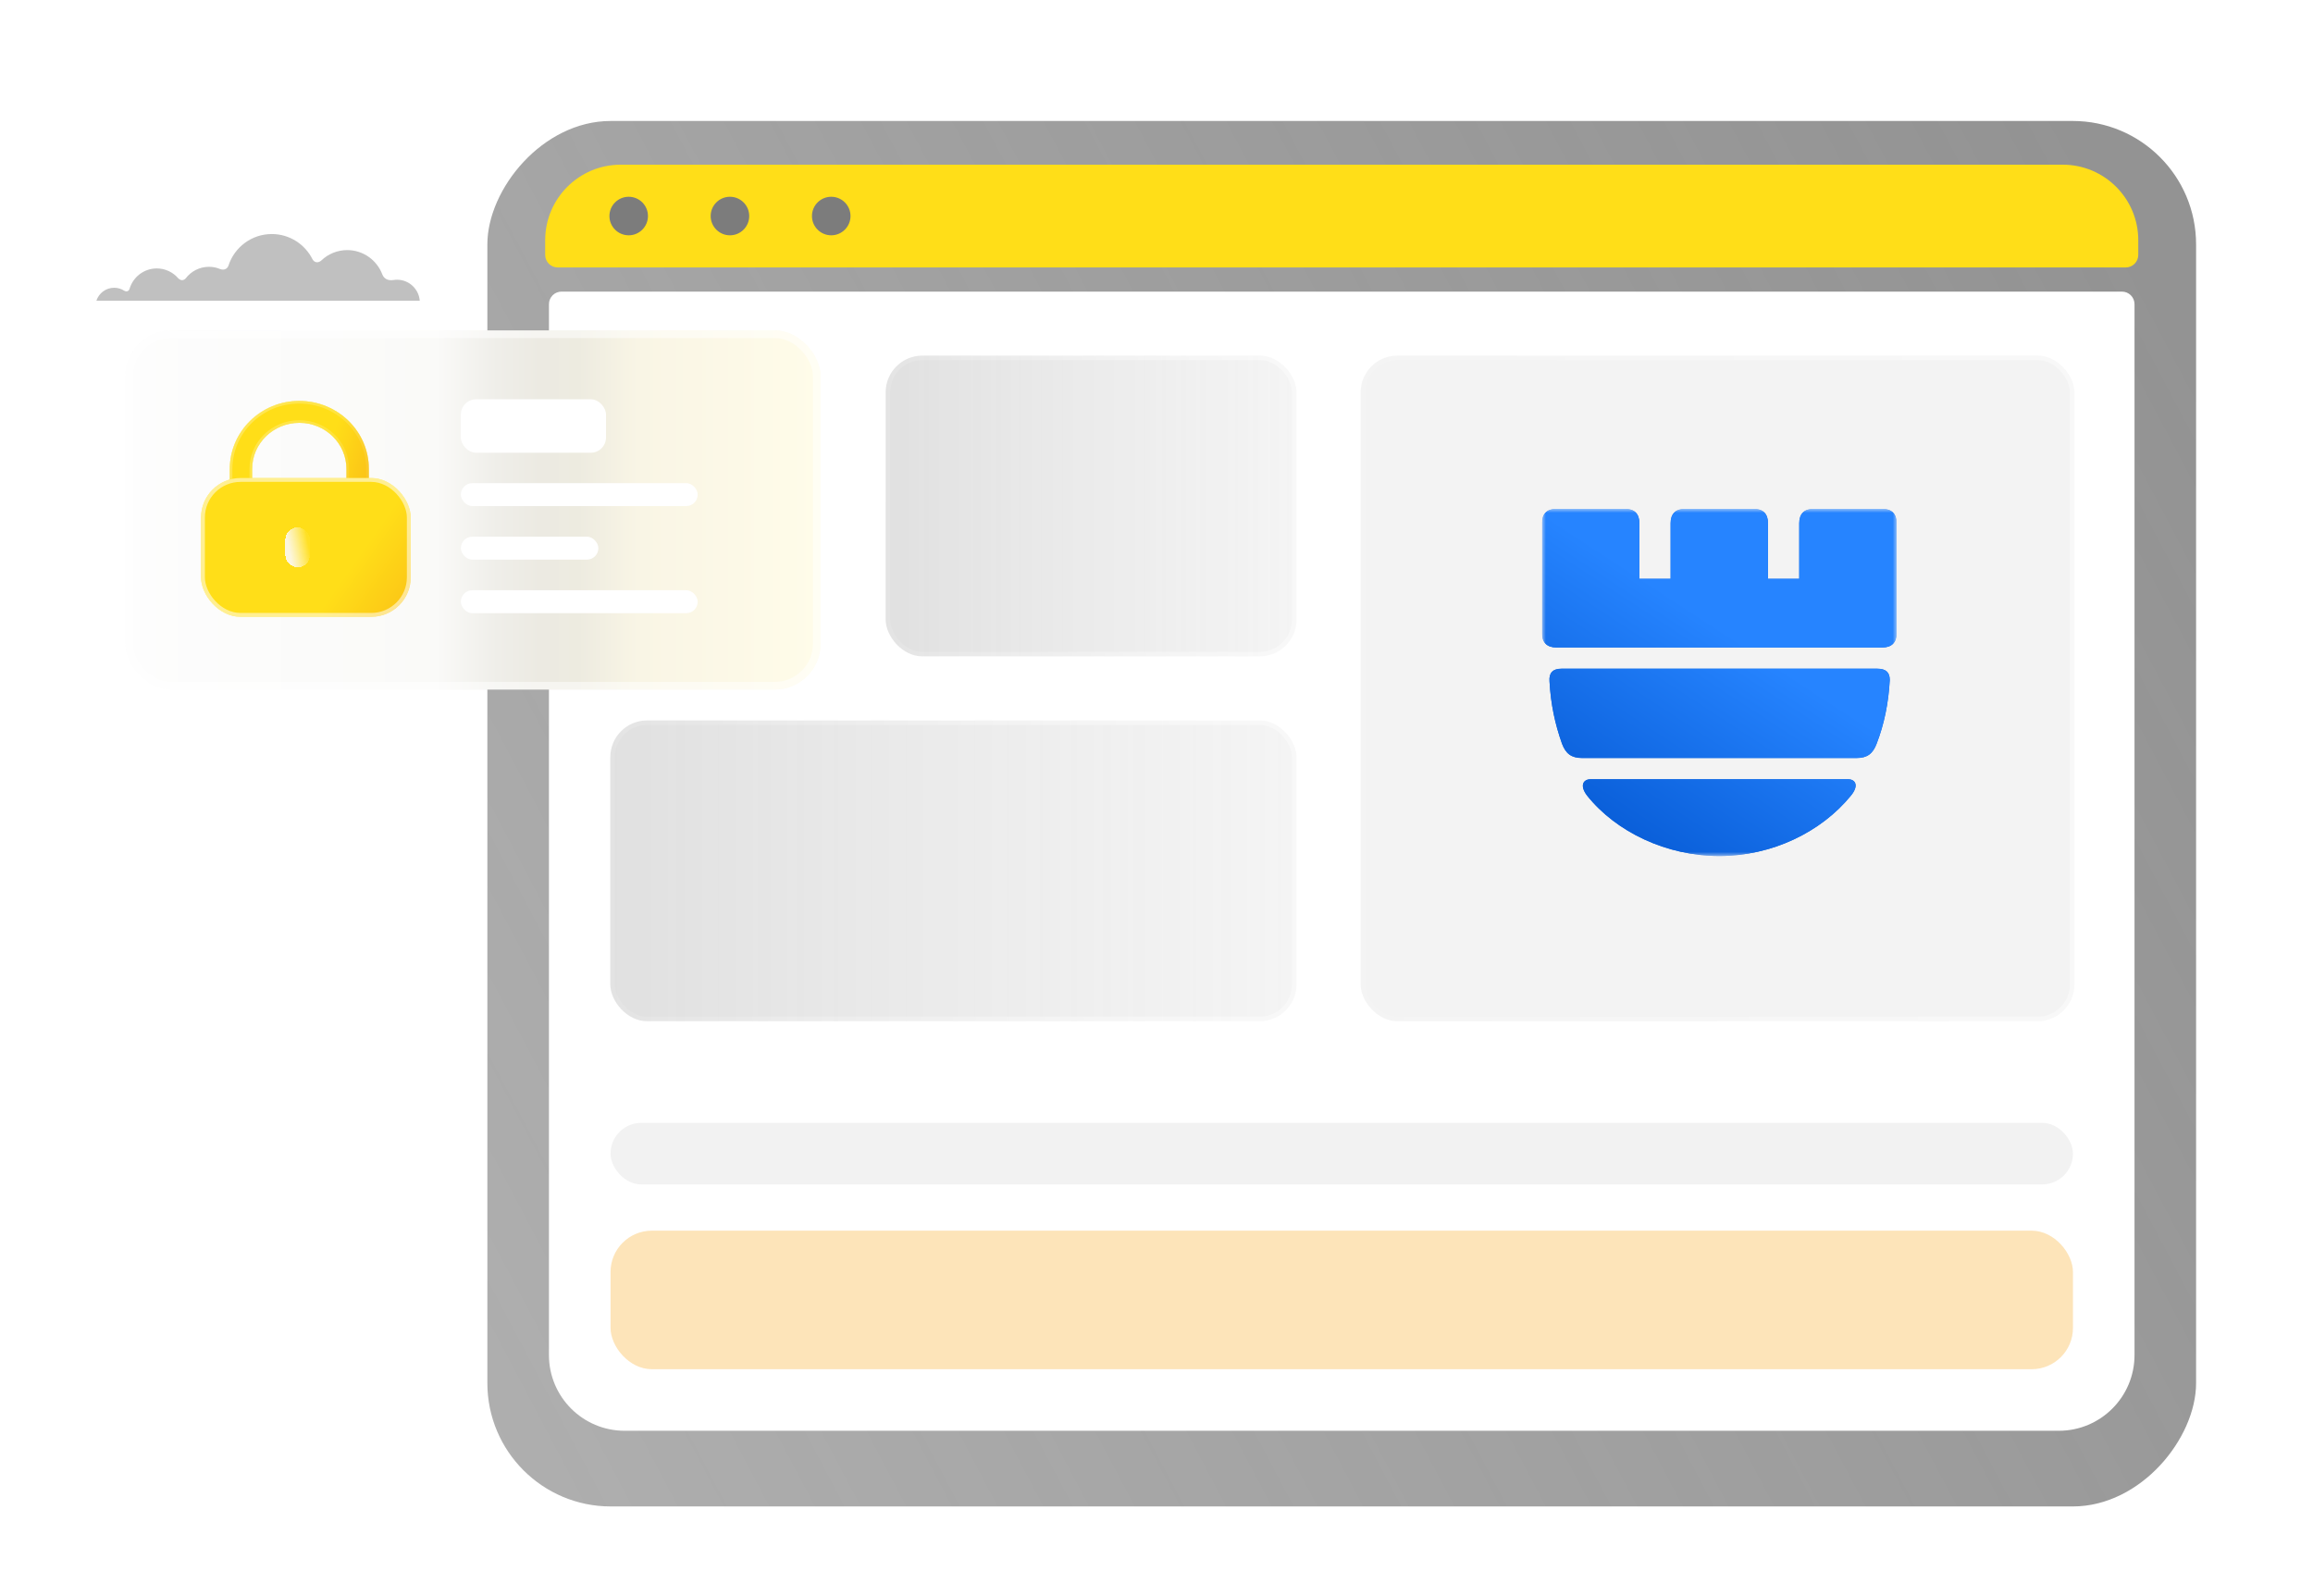
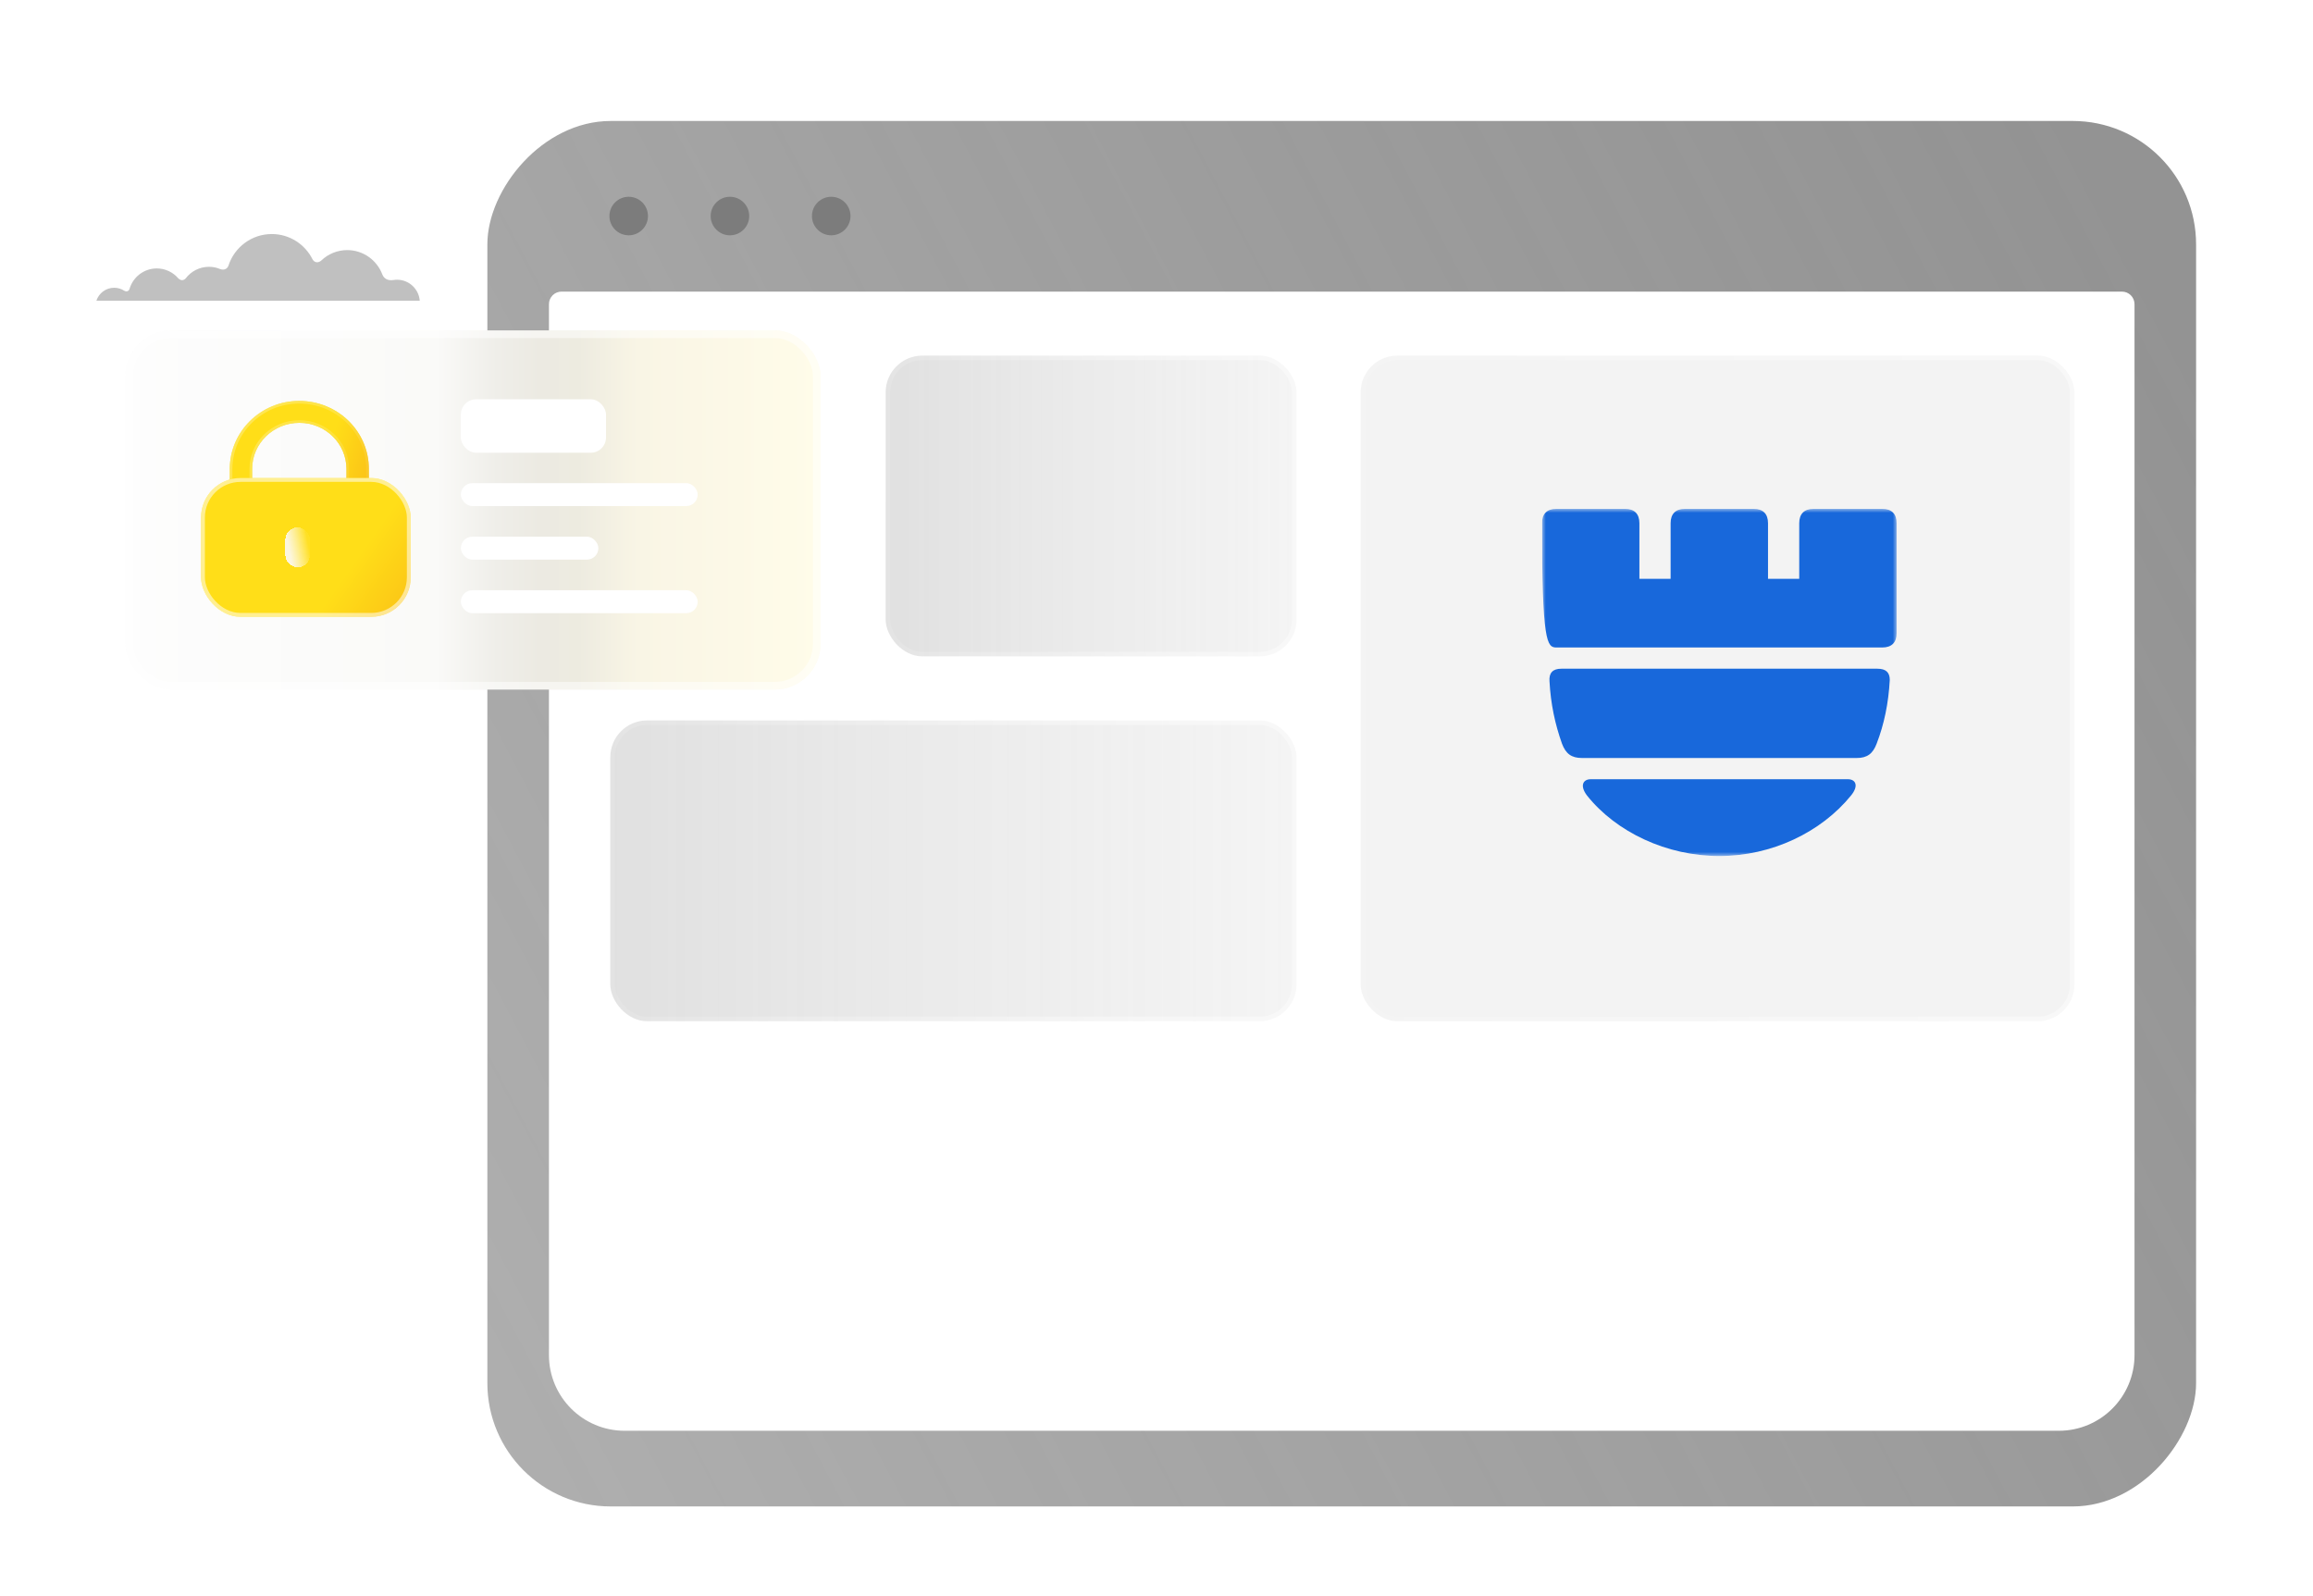
<svg xmlns="http://www.w3.org/2000/svg" width="300" height="207" viewBox="0 0 300 207" fill="none">
  <g filter="url(#filter0_bd_1689_21734)">
    <rect width="221.624" height="179.695" rx="16" transform="matrix(-1 0 0 1 284.836 13.859)" fill="url(#paint0_linear_1689_21734)" />
  </g>
-   <path d="M70.711 31.159C70.711 25.747 75.099 21.359 80.511 21.359H267.538C272.951 21.359 277.338 25.747 277.338 31.159V33.057C277.338 33.959 276.607 34.69 275.705 34.69H72.344C71.442 34.69 70.711 33.959 70.711 33.057V31.159Z" fill="#FFDE18" />
  <path d="M81.543 30.519C82.923 30.519 84.042 29.399 84.042 28.019C84.042 26.639 82.923 25.52 81.543 25.52C80.162 25.52 79.043 26.639 79.043 28.019C79.043 29.399 80.162 30.519 81.543 30.519Z" fill="#7C7C7C" />
  <path d="M94.675 30.519C96.056 30.519 97.175 29.399 97.175 28.019C97.175 26.639 96.056 25.52 94.675 25.52C93.295 25.52 92.176 26.639 92.176 28.019C92.176 29.399 93.295 30.519 94.675 30.519Z" fill="#7C7C7C" />
  <path d="M107.812 30.519C109.192 30.519 110.312 29.399 110.312 28.019C110.312 26.639 109.192 25.52 107.812 25.52C106.432 25.52 105.312 26.639 105.312 28.019C105.312 29.399 106.432 30.519 107.812 30.519Z" fill="#7C7C7C" />
  <path d="M71.199 39.454C71.199 38.552 71.93 37.82 72.833 37.82H275.217C276.119 37.82 276.851 38.552 276.851 39.454V175.749C276.851 181.173 272.454 185.57 267.029 185.57H81.021C75.596 185.57 71.199 181.173 71.199 175.749V39.454Z" fill="white" />
-   <rect opacity="0.3" x="79.188" y="159.617" width="189.679" height="17.97" rx="5.357" fill="#F7A515" />
-   <rect x="79.188" y="145.633" width="189.679" height="7.986" rx="3.993" fill="#F2F2F2" />
  <rect x="79.155" y="93.44" width="89.009" height="39.009" rx="4.772" fill="url(#paint1_linear_1689_21734)" stroke="url(#paint2_linear_1689_21734)" stroke-width="1.17" />
  <rect x="114.87" y="46.12" width="53.295" height="39.009" rx="4.772" fill="url(#paint3_linear_1689_21734)" stroke="url(#paint4_linear_1689_21734)" stroke-width="1.17" />
  <rect x="176.475" y="46.12" width="92.58" height="86.33" rx="4.772" fill="#F3F3F3" stroke="url(#paint5_linear_1689_21734)" stroke-width="1.17" />
  <g filter="url(#filter1_d_1689_21734)">
    <rect x="15.18" y="42.855" width="90.179" height="46.576" rx="5.946" fill="url(#paint6_linear_1689_21734)" />
    <rect x="15.675" y="43.351" width="89.188" height="45.585" rx="5.45" stroke="white" stroke-opacity="0.5" stroke-width="0.991" />
  </g>
  <rect x="59.773" y="76.555" width="30.72" height="2.973" rx="1.486" fill="white" />
  <rect x="59.773" y="69.609" width="17.837" height="2.973" rx="1.486" fill="white" />
  <rect x="59.773" y="62.664" width="30.72" height="2.973" rx="1.486" fill="white" />
  <rect x="59.773" y="51.785" width="18.828" height="6.937" rx="1.982" fill="white" />
  <g filter="url(#filter2_bd_1689_21734)">
    <path d="M47.84 60.813V76.398C47.26 76.236 46.803 76.398 46.173 76.398L44.936 76.155V60.813C44.936 57.518 42.198 54.84 38.829 54.84C35.46 54.84 32.722 57.502 32.705 60.78V76.155L31.801 76.398C31.153 76.398 30.382 76.236 29.801 76.415V60.813C29.817 55.944 33.85 52 38.796 52C43.808 52 47.84 55.944 47.84 60.813Z" fill="url(#paint7_linear_1689_21734)" />
-     <path d="M47.84 60.813V76.398C47.26 76.236 46.803 76.398 46.173 76.398L44.936 76.155V60.813C44.936 57.518 42.198 54.84 38.829 54.84C35.46 54.84 32.722 57.502 32.705 60.78V76.155L31.801 76.398C31.153 76.398 30.382 76.236 29.801 76.415V60.813C29.817 55.944 33.85 52 38.796 52C43.808 52 47.84 55.944 47.84 60.813Z" fill="white" fill-opacity="0.5" />
    <path d="M47.84 60.813V76.398C47.26 76.236 46.803 76.398 46.173 76.398L44.936 76.155V60.813C44.936 57.518 42.198 54.84 38.829 54.84C35.46 54.84 32.722 57.502 32.705 60.78V76.155L31.801 76.398C31.153 76.398 30.382 76.236 29.801 76.415V60.813C29.817 55.944 33.85 52 38.796 52C43.808 52 47.84 55.944 47.84 60.813Z" fill="url(#paint8_linear_1689_21734)" />
    <path d="M32.535 60.779V60.78V76.024L31.778 76.228C31.584 76.227 31.385 76.211 31.177 76.196C31.049 76.186 30.919 76.176 30.785 76.169C30.513 76.155 30.233 76.153 29.971 76.199V60.813C29.988 56.041 33.941 52.171 38.796 52.171C43.717 52.171 47.67 56.042 47.67 60.813V76.186C47.438 76.147 47.223 76.151 47.012 76.167C46.924 76.174 46.839 76.183 46.753 76.191C46.572 76.209 46.393 76.227 46.189 76.228L45.107 76.015V60.813C45.107 57.42 42.288 54.67 38.829 54.67C35.37 54.67 32.552 57.403 32.535 60.779Z" stroke="url(#paint9_linear_1689_21734)" stroke-width="0.341" />
  </g>
  <g filter="url(#filter3_bd_1689_21734)">
    <rect x="25" y="62" width="27.198" height="17.999" rx="5.122" fill="white" fill-opacity="0.05" />
    <rect x="25" y="62" width="27.198" height="17.999" rx="5.122" fill="url(#paint10_linear_1689_21734)" />
    <rect x="25.25" y="62.25" width="26.698" height="17.499" rx="4.872" stroke="white" stroke-opacity="0.53" stroke-width="0.5" />
  </g>
  <g filter="url(#filter4_bd_1689_21734)">
    <rect x="37" y="68.398" width="3.2" height="5.2" rx="1.6" fill="url(#paint11_linear_1689_21734)" shape-rendering="crispEdges" />
  </g>
  <path d="M54.443 39.002C54.32 37.479 53.05 36.281 51.5 36.281C51.339 36.281 51.181 36.294 51.027 36.319C50.361 36.42 49.821 36.2 49.583 35.581C48.884 33.743 47.111 32.437 45.033 32.437C43.783 32.435 42.58 32.918 41.676 33.784C41.309 34.117 40.814 34.105 40.544 33.65C39.578 31.698 37.571 30.355 35.251 30.355C32.624 30.355 30.397 32.077 29.63 34.457C29.532 34.759 29.167 35.128 28.547 34.892C28.088 34.702 27.597 34.605 27.101 34.605C25.875 34.605 24.787 35.189 24.094 36.094C23.821 36.402 23.46 36.425 23.13 36.106C22.785 35.701 22.356 35.376 21.873 35.153C21.391 34.93 20.866 34.815 20.334 34.816C18.653 34.816 17.236 35.946 16.794 37.49C16.664 37.838 16.324 37.839 16.119 37.707C15.728 37.455 15.273 37.322 14.808 37.322C13.73 37.322 12.819 38.027 12.5 39.002L54.443 39.002Z" fill="#C0C0C0" />
  <g clip-path="url(#clip0_1689_21734)">
    <mask id="mask0_1689_21734" style="mask-type:luminance" maskUnits="userSpaceOnUse" x="200" y="66" width="46" height="46">
      <path d="M245.998 66H200V111.026H245.998V66Z" fill="white" />
    </mask>
    <g mask="url(#mask0_1689_21734)">
-       <path d="M201.863 83.978H244.135C245.35 83.978 245.998 83.33 245.998 82.115V67.863C245.998 66.648 245.35 66 244.135 66H235.227C234.012 66 233.364 66.648 233.364 67.863V75.07H229.315V67.863C229.315 66.648 228.668 66 227.453 66H218.545C217.33 66 216.682 66.648 216.682 67.863V75.07H212.633V67.863C212.633 66.648 211.985 66 210.771 66H201.863C200.648 66 200 66.648 200 67.863V82.115C200 83.33 200.648 83.978 201.863 83.978ZM202.591 96.449C201.701 93.939 201.134 91.347 200.972 88.351C200.891 87.298 201.377 86.731 202.51 86.731H243.487C244.621 86.731 245.107 87.217 245.107 88.189C244.945 91.185 244.378 93.939 243.406 96.449C242.92 97.745 242.191 98.312 240.815 98.312H205.183C203.806 98.312 203.077 97.745 202.591 96.449ZM240.086 103.171C236.199 107.949 229.801 111.026 222.999 111.026C216.196 111.026 209.637 107.949 205.831 103.171C204.859 101.875 205.345 101.065 206.317 101.065H239.681C240.653 101.065 241.139 101.875 240.086 103.171Z" fill="#1868DB" />
-       <path d="M201.863 83.978H244.135C245.35 83.978 245.998 83.33 245.998 82.115V67.863C245.998 66.648 245.35 66 244.135 66H235.227C234.012 66 233.364 66.648 233.364 67.863V75.07H229.315V67.863C229.315 66.648 228.668 66 227.453 66H218.545C217.33 66 216.682 66.648 216.682 67.863V75.07H212.633V67.863C212.633 66.648 211.985 66 210.771 66H201.863C200.648 66 200 66.648 200 67.863V82.115C200 83.33 200.648 83.978 201.863 83.978ZM202.591 96.449C201.701 93.939 201.134 91.347 200.972 88.351C200.891 87.298 201.377 86.731 202.51 86.731H243.487C244.621 86.731 245.107 87.217 245.107 88.189C244.945 91.185 244.378 93.939 243.406 96.449C242.92 97.745 242.191 98.312 240.815 98.312H205.183C203.806 98.312 203.077 97.745 202.591 96.449ZM240.086 103.171C236.199 107.949 229.801 111.026 222.999 111.026C216.196 111.026 209.637 107.949 205.831 103.171C204.859 101.875 205.345 101.065 206.317 101.065H239.681C240.653 101.065 241.139 101.875 240.086 103.171Z" fill="url(#paint12_linear_1689_21734)" />
+       <path d="M201.863 83.978H244.135C245.35 83.978 245.998 83.33 245.998 82.115V67.863C245.998 66.648 245.35 66 244.135 66H235.227C234.012 66 233.364 66.648 233.364 67.863V75.07H229.315V67.863C229.315 66.648 228.668 66 227.453 66H218.545C217.33 66 216.682 66.648 216.682 67.863V75.07H212.633V67.863C212.633 66.648 211.985 66 210.771 66H201.863C200.648 66 200 66.648 200 67.863C200 83.33 200.648 83.978 201.863 83.978ZM202.591 96.449C201.701 93.939 201.134 91.347 200.972 88.351C200.891 87.298 201.377 86.731 202.51 86.731H243.487C244.621 86.731 245.107 87.217 245.107 88.189C244.945 91.185 244.378 93.939 243.406 96.449C242.92 97.745 242.191 98.312 240.815 98.312H205.183C203.806 98.312 203.077 97.745 202.591 96.449ZM240.086 103.171C236.199 107.949 229.801 111.026 222.999 111.026C216.196 111.026 209.637 107.949 205.831 103.171C204.859 101.875 205.345 101.065 206.317 101.065H239.681C240.653 101.065 241.139 101.875 240.086 103.171Z" fill="#1868DB" />
    </g>
  </g>
  <defs>
    <filter id="filter0_bd_1689_21734" x="44.905" y="-4.447" width="258.237" height="216.307" filterUnits="userSpaceOnUse" color-interpolation-filters="sRGB">
      <feFlood flood-opacity="0" result="BackgroundImageFix" />
      <feGaussianBlur in="BackgroundImageFix" stdDeviation="9.153" />
      <feComposite in2="SourceAlpha" operator="in" result="effect1_backgroundBlur_1689_21734" />
      <feColorMatrix in="SourceAlpha" type="matrix" values="0 0 0 0 0 0 0 0 0 0 0 0 0 0 0 0 0 0 127 0" result="hardAlpha" />
      <feMorphology radius="0.458" operator="erode" in="SourceAlpha" result="effect2_dropShadow_1689_21734" />
      <feOffset dy="1.831" />
      <feGaussianBlur stdDeviation="5.492" />
      <feComposite in2="hardAlpha" operator="out" />
      <feColorMatrix type="matrix" values="0 0 0 0 0 0 0 0 0 0 0 0 0 0 0 0 0 0 0.2 0" />
      <feBlend mode="normal" in2="effect1_backgroundBlur_1689_21734" result="effect2_dropShadow_1689_21734" />
      <feBlend mode="normal" in="SourceGraphic" in2="effect2_dropShadow_1689_21734" result="shape" />
    </filter>
    <filter id="filter1_d_1689_21734" x="3.046" y="29.648" width="116.596" height="72.99" filterUnits="userSpaceOnUse" color-interpolation-filters="sRGB">
      <feFlood flood-opacity="0" result="BackgroundImageFix" />
      <feColorMatrix in="SourceAlpha" type="matrix" values="0 0 0 0 0 0 0 0 0 0 0 0 0 0 0 0 0 0 127 0" result="hardAlpha" />
      <feMorphology radius="2.148" operator="dilate" in="SourceAlpha" result="effect1_dropShadow_1689_21734" />
      <feOffset dx="1.074" />
      <feGaussianBlur stdDeviation="5.53" />
      <feComposite in2="hardAlpha" operator="out" />
      <feColorMatrix type="matrix" values="0 0 0 0 0 0 0 0 0 0 0 0 0 0 0 0 0 0 0.08 0" />
      <feBlend mode="normal" in2="BackgroundImageFix" result="effect1_dropShadow_1689_21734" />
      <feBlend mode="normal" in="SourceGraphic" in2="effect1_dropShadow_1689_21734" result="shape" />
    </filter>
    <filter id="filter2_bd_1689_21734" x="24.679" y="46.878" width="28.282" height="34.657" filterUnits="userSpaceOnUse" color-interpolation-filters="sRGB">
      <feFlood flood-opacity="0" result="BackgroundImageFix" />
      <feGaussianBlur in="BackgroundImageFix" stdDeviation="2.561" />
      <feComposite in2="SourceAlpha" operator="in" result="effect1_backgroundBlur_1689_21734" />
      <feColorMatrix in="SourceAlpha" type="matrix" values="0 0 0 0 0 0 0 0 0 0 0 0 0 0 0 0 0 0 127 0" result="hardAlpha" />
      <feOffset />
      <feGaussianBlur stdDeviation="0.767" />
      <feComposite in2="hardAlpha" operator="out" />
      <feColorMatrix type="matrix" values="0 0 0 0 0 0 0 0 0 0 0 0 0 0 0 0 0 0 0.08 0" />
      <feBlend mode="normal" in2="effect1_backgroundBlur_1689_21734" result="effect2_dropShadow_1689_21734" />
      <feBlend mode="normal" in="SourceGraphic" in2="effect2_dropShadow_1689_21734" result="shape" />
    </filter>
    <filter id="filter3_bd_1689_21734" x="12.2" y="48.792" width="54.281" height="44.416" filterUnits="userSpaceOnUse" color-interpolation-filters="sRGB">
      <feFlood flood-opacity="0" result="BackgroundImageFix" />
      <feGaussianBlur in="BackgroundImageFix" stdDeviation="6.4" />
      <feComposite in2="SourceAlpha" operator="in" result="effect1_backgroundBlur_1689_21734" />
      <feColorMatrix in="SourceAlpha" type="matrix" values="0 0 0 0 0 0 0 0 0 0 0 0 0 0 0 0 0 0 127 0" result="hardAlpha" />
      <feMorphology radius="2.148" operator="dilate" in="SourceAlpha" result="effect2_dropShadow_1689_21734" />
      <feOffset dx="1.074" />
      <feGaussianBlur stdDeviation="5.53" />
      <feComposite in2="hardAlpha" operator="out" />
      <feColorMatrix type="matrix" values="0 0 0 0 0 0 0 0 0 0 0 0 0 0 0 0 0 0 0.08 0" />
      <feBlend mode="normal" in2="effect1_backgroundBlur_1689_21734" result="effect2_dropShadow_1689_21734" />
      <feBlend mode="normal" in="SourceGraphic" in2="effect2_dropShadow_1689_21734" result="shape" />
    </filter>
    <filter id="filter4_bd_1689_21734" x="27.13" y="58.528" width="22.94" height="24.94" filterUnits="userSpaceOnUse" color-interpolation-filters="sRGB">
      <feFlood flood-opacity="0" result="BackgroundImageFix" />
      <feGaussianBlur in="BackgroundImageFix" stdDeviation="4.935" />
      <feComposite in2="SourceAlpha" operator="in" result="effect1_backgroundBlur_1689_21734" />
      <feColorMatrix in="SourceAlpha" type="matrix" values="0 0 0 0 0 0 0 0 0 0 0 0 0 0 0 0 0 0 127 0" result="hardAlpha" />
      <feOffset />
      <feGaussianBlur stdDeviation="0.823" />
      <feComposite in2="hardAlpha" operator="out" />
      <feColorMatrix type="matrix" values="0 0 0 0 0 0 0 0 0 0 0 0 0 0 0 0 0 0 0.12 0" />
      <feBlend mode="normal" in2="effect1_backgroundBlur_1689_21734" result="effect2_dropShadow_1689_21734" />
      <feBlend mode="normal" in="SourceGraphic" in2="effect2_dropShadow_1689_21734" result="shape" />
    </filter>
    <linearGradient id="paint0_linear_1689_21734" x1="12.978" y1="6.154" x2="249.324" y2="130.851" gradientUnits="userSpaceOnUse">
      <stop stop-color="#4B4B4B" stop-opacity="0.6" />
      <stop offset="1" stop-color="#383838" stop-opacity="0.4" />
    </linearGradient>
    <linearGradient id="paint1_linear_1689_21734" x1="78.57" y1="107.922" x2="168.749" y2="107.922" gradientUnits="userSpaceOnUse">
      <stop stop-color="#A1A1A1" stop-opacity="0.33" />
      <stop offset="1" stop-color="#C0C0C0" stop-opacity="0.17" />
    </linearGradient>
    <linearGradient id="paint2_linear_1689_21734" x1="153.505" y1="99.252" x2="77.131" y2="102.945" gradientUnits="userSpaceOnUse">
      <stop stop-color="white" stop-opacity="0.4" />
      <stop offset="1" stop-color="white" stop-opacity="0.1" />
    </linearGradient>
    <linearGradient id="paint3_linear_1689_21734" x1="114.285" y1="60.602" x2="168.749" y2="60.602" gradientUnits="userSpaceOnUse">
      <stop stop-color="#A1A1A1" stop-opacity="0.33" />
      <stop offset="1" stop-color="#C0C0C0" stop-opacity="0.17" />
    </linearGradient>
    <linearGradient id="paint4_linear_1689_21734" x1="159.543" y1="51.931" x2="113.348" y2="53.281" gradientUnits="userSpaceOnUse">
      <stop stop-color="white" stop-opacity="0.4" />
      <stop offset="1" stop-color="white" stop-opacity="0.1" />
    </linearGradient>
    <linearGradient id="paint5_linear_1689_21734" x1="253.793" y1="59.465" x2="174.251" y2="61.301" gradientUnits="userSpaceOnUse">
      <stop stop-color="white" stop-opacity="0.4" />
      <stop offset="1" stop-color="white" stop-opacity="0.1" />
    </linearGradient>
    <linearGradient id="paint6_linear_1689_21734" x1="15.18" y1="66.326" x2="105.147" y2="66.326" gradientUnits="userSpaceOnUse">
      <stop stop-color="#FDFDFD" />
      <stop offset="0.449" stop-color="#FAFAF8" />
      <stop offset="0.536" stop-color="#EFEEE9" />
      <stop offset="0.598" stop-color="#ECEAE2" />
      <stop offset="0.653" stop-color="#EDEBE0" />
      <stop offset="0.739" stop-color="#F9F5E5" />
      <stop offset="1" stop-color="#FFFCE9" />
    </linearGradient>
    <linearGradient id="paint7_linear_1689_21734" x1="29.619" y1="62.431" x2="77.374" y2="87.975" gradientUnits="userSpaceOnUse">
      <stop stop-color="#EAE1B1" />
      <stop offset="0.123" stop-color="#E4D690" />
      <stop offset="0.212" stop-color="#EDD979" />
      <stop offset="0.485" stop-color="#FEE249" />
      <stop offset="0.725" stop-color="#FFED96" />
      <stop offset="1" stop-color="#FFF8CD" />
    </linearGradient>
    <linearGradient id="paint8_linear_1689_21734" x1="29.179" y1="52" x2="55.492" y2="60.446" gradientUnits="userSpaceOnUse">
      <stop offset="0.532" stop-color="#FFDE18" />
      <stop offset="1" stop-color="#F7A515" />
    </linearGradient>
    <linearGradient id="paint9_linear_1689_21734" x1="32.672" y1="54.844" x2="48.541" y2="69.367" gradientUnits="userSpaceOnUse">
      <stop stop-color="white" stop-opacity="0.25" />
      <stop offset="1" stop-color="white" stop-opacity="0" />
    </linearGradient>
    <linearGradient id="paint10_linear_1689_21734" x1="24.062" y1="62" x2="59.867" y2="87.177" gradientUnits="userSpaceOnUse">
      <stop offset="0.532" stop-color="#FFDE18" />
      <stop offset="1" stop-color="#F7A515" />
    </linearGradient>
    <linearGradient id="paint11_linear_1689_21734" x1="39.5" y1="68" x2="36.955" y2="68.482" gradientUnits="userSpaceOnUse">
      <stop stop-color="white" stop-opacity="0.05" />
      <stop offset="1" stop-color="#FCF6DF" />
    </linearGradient>
    <linearGradient id="paint12_linear_1689_21734" x1="195.82" y1="109.919" x2="217.033" y2="77.491" gradientUnits="userSpaceOnUse">
      <stop stop-color="#0052CC" />
      <stop offset="1" stop-color="#2684FF" />
    </linearGradient>
    <clipPath id="clip0_1689_21734">
      <rect width="46" height="46" fill="white" transform="translate(200 66)" />
    </clipPath>
  </defs>
</svg>